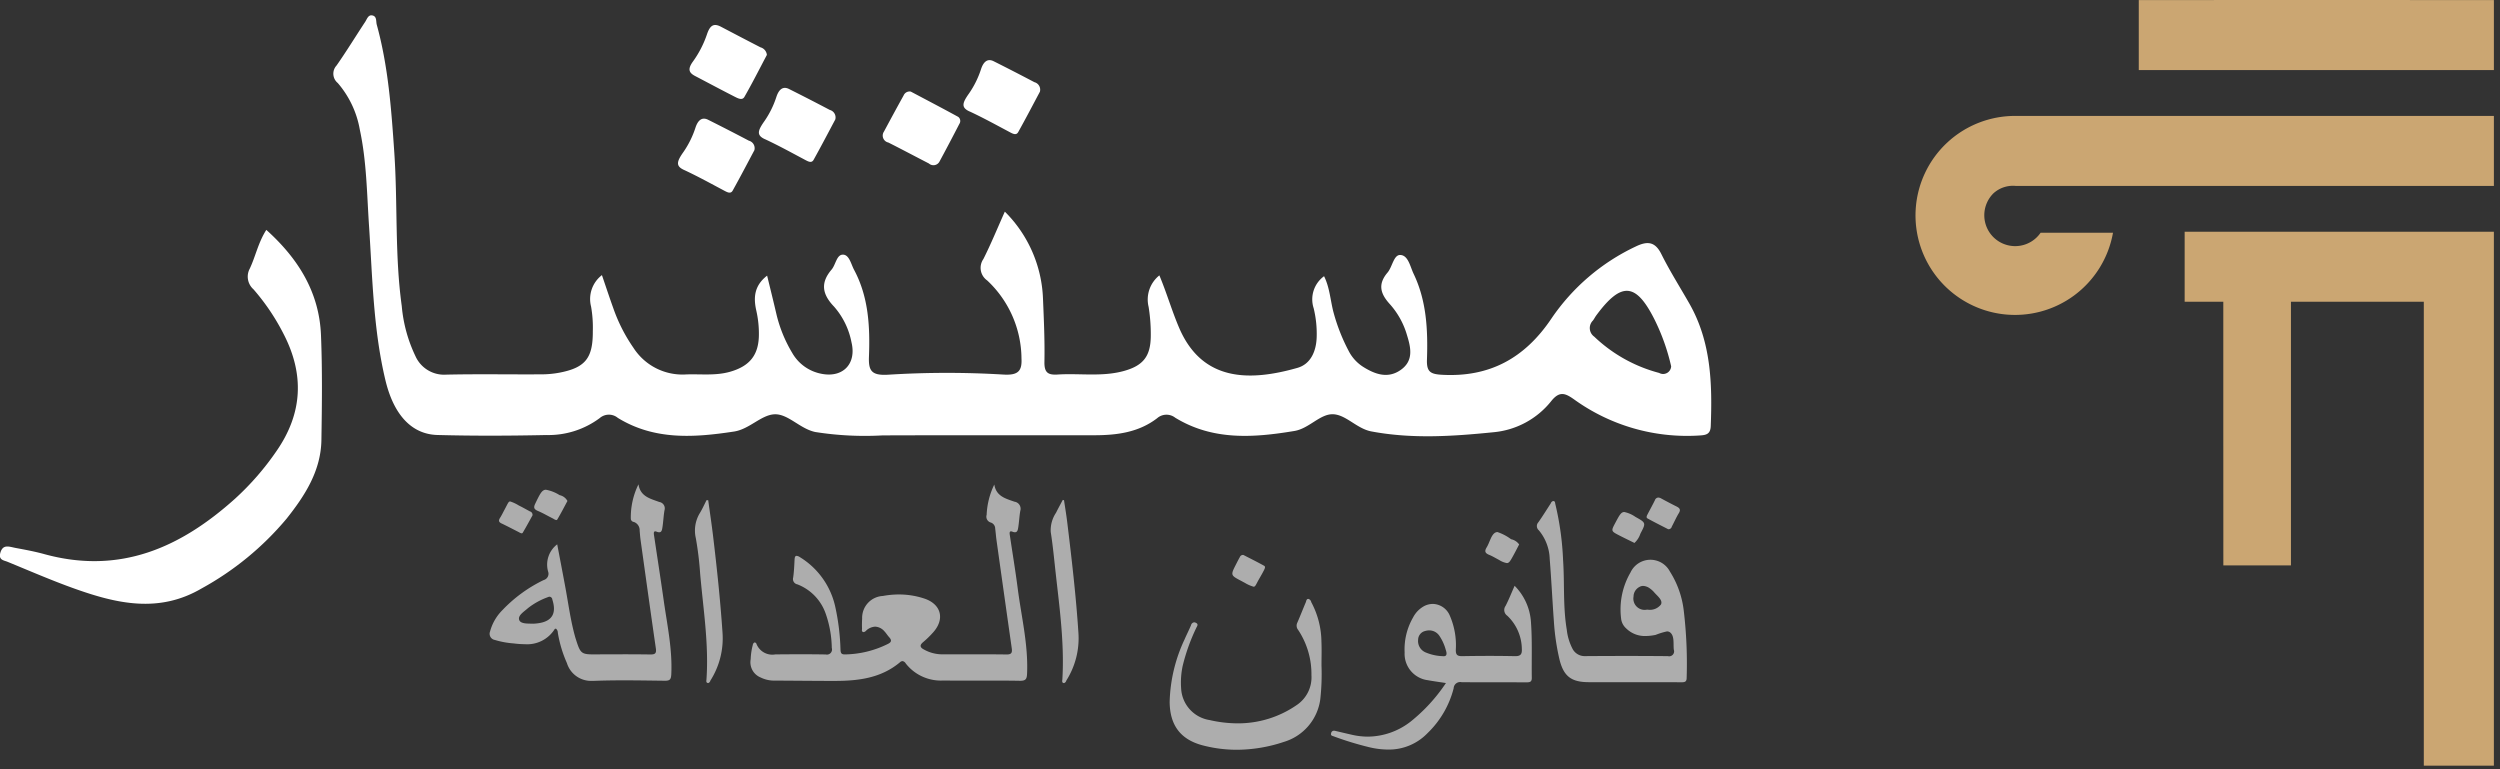
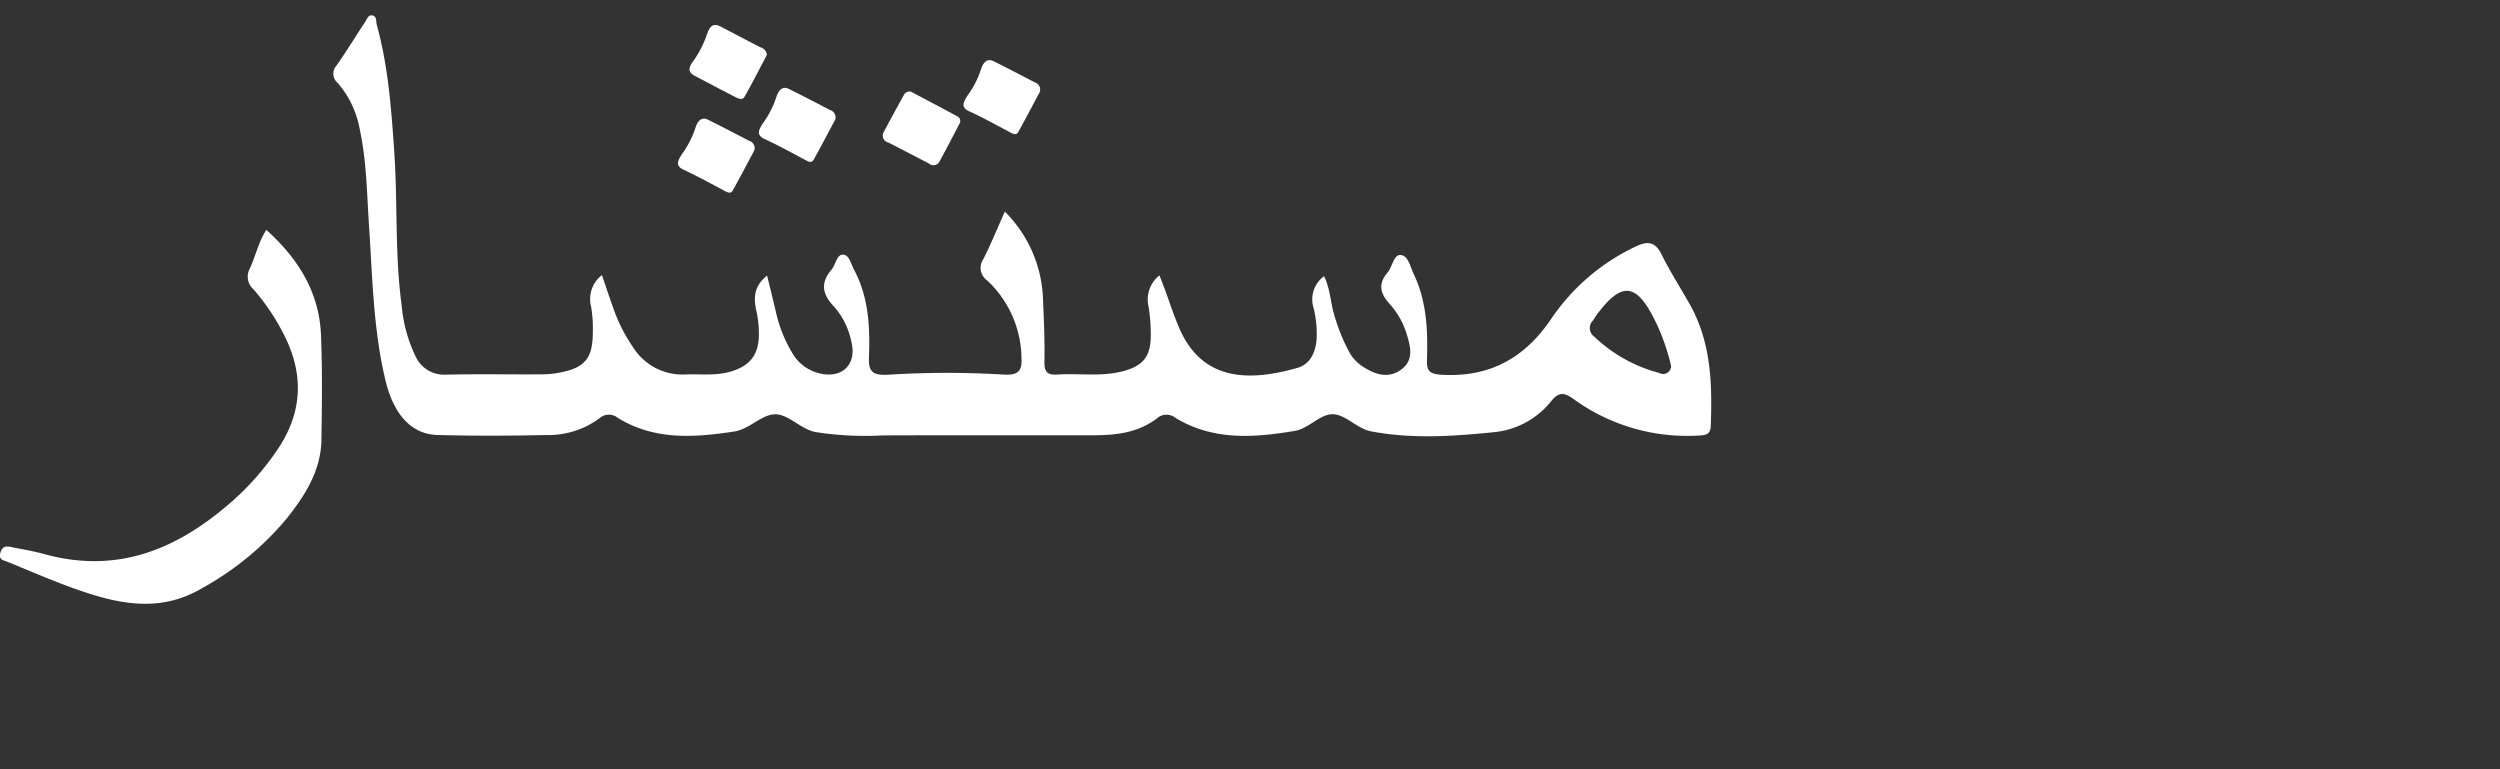
<svg xmlns="http://www.w3.org/2000/svg" id="logo-arbi" width="325" height="100" viewBox="0 0 325 100">
  <rect x="0" y="0" width="325" height="100" fill="#333333" stroke="none" />
  <defs>
    <style> .cls-1, .cls-2 { fill: #ffffff; } .cls-1 { opacity: 0.6; } .cls-3 { fill: #cba672; } </style>
  </defs>
-   <path id="Justice_Law" data-name="Justice Law" class="cls-1" d="M206.608,63.919a9.891,9.891,0,0,0-1,3.95,0.786,0.786,0,0,0,.548,1,0.831,0.831,0,0,1,.564.793c0.064,0.485.1,0.975,0.164,1.459q0.986,7.05,1.989,14.1c0.087,0.6-.065.8-0.669,0.8h-0.032C206.876,86,205.579,86,204.282,86l-1.891,0L200.5,86h-0.782a4.878,4.878,0,0,1-2.3-.647c-0.454-.242-0.551-0.529-0.091-0.917a12.744,12.744,0,0,0,1.358-1.323c1.522-1.733.994-3.651-1.2-4.37a10.483,10.483,0,0,0-3.283-.524,11.491,11.491,0,0,0-2.078.194,2.843,2.843,0,0,0-2.7,2.945,12.725,12.725,0,0,0-.016,1.3c0,0.157-.082.371,0.141,0.442a0.256,0.256,0,0,0,.077.013,0.65,0.65,0,0,0,.353-0.23,1.855,1.855,0,0,1,1.142-.481,1.7,1.7,0,0,1,1.207.618c0.218,0.227.381,0.507,0.594,0.74,0.358,0.391.349,0.652-.173,0.9a12.939,12.939,0,0,1-5.557,1.353h-0.017c-0.447,0-.54-0.161-0.566-0.593a29.5,29.5,0,0,0-.654-5.474,10.1,10.1,0,0,0-4.634-6.584,0.934,0.934,0,0,0-.421-0.165c-0.165,0-.247.148-0.263,0.5-0.037.776-.071,1.557-0.181,2.325a0.7,0.7,0,0,0,.549.882,6.3,6.3,0,0,1,3.7,3.87,14.092,14.092,0,0,1,.772,4.4,0.662,0.662,0,0,1-.786.844h-0.046q-1.62-.027-3.239-0.025-1.572,0-3.144.019h-0.128a2.22,2.22,0,0,1-2.426-1.308,0.332,0.332,0,0,0-.24-0.255,0.365,0.365,0,0,0-.255.311,8.477,8.477,0,0,0-.28,1.876,2.135,2.135,0,0,0,1.31,2.38,3.946,3.946,0,0,0,1.833.4c2.462,0.006,4.924.041,7.386,0.041h0.375c3.058,0,6.031-.348,8.5-2.421a0.54,0.54,0,0,1,.334-0.156,0.615,0.615,0,0,1,.426.317,5.794,5.794,0,0,0,4.828,2.21q1.131,0.008,2.261.007l1.869,0,1.875,0c1.332,0,2.664,0,4,.026h0.051c0.757,0,.856-0.276.885-0.977,0.156-3.749-.749-7.373-1.221-11.046-0.3-2.31-.681-4.608-1.024-6.911-0.033-.218-0.068-0.492.152-0.492a0.529,0.529,0,0,1,.188.044,0.889,0.889,0,0,0,.322.074c0.336,0,.386-0.338.435-0.649,0.112-.708.138-1.431,0.264-2.136a0.922,0.922,0,0,0-.752-1.186c-1.122-.4-2.383-0.688-2.628-2.238m40.82,14.874c-0.254,0-.255.276-0.327,0.446-0.37.873-.714,1.758-1.092,2.628a0.878,0.878,0,0,0,.1.955,10.371,10.371,0,0,1,1.729,5.87,4.351,4.351,0,0,1-1.947,3.921,13.375,13.375,0,0,1-7.646,2.357,16.374,16.374,0,0,1-3.643-.428,4.38,4.38,0,0,1-3.705-4.117,10.409,10.409,0,0,1,.2-2.922,24.977,24.977,0,0,1,1.768-4.943c0.087-.2.338-0.469-0.042-0.657a0.562,0.562,0,0,0-.243-0.067,0.488,0.488,0,0,0-.4.388c-0.257.609-.562,1.2-0.823,1.806A20.19,20.19,0,0,0,229.4,92.19c0.026,3.03,1.414,4.9,4.325,5.653a17.5,17.5,0,0,0,4.411.564,19.462,19.462,0,0,0,6.112-1.022,6.708,6.708,0,0,0,4.731-5.53,29.659,29.659,0,0,0,.159-4.4c0-1.038.037-2.077-.008-3.112a11.111,11.111,0,0,0-1.326-5.132,0.539,0.539,0,0,0-.377-0.422h0M215.5,65.934c-0.288.548-.591,1.088-0.861,1.645a4.086,4.086,0,0,0-.7,2.513c0.229,1.447.381,2.906,0.537,4.364,0.525,4.914,1.269,9.814.977,14.782-0.011.184-.1,0.447,0.175,0.5a0.232,0.232,0,0,0,.046,0,0.468,0.468,0,0,0,.294-0.333,10.267,10.267,0,0,0,1.568-6.244c-0.313-4.793-.872-9.559-1.451-14.325-0.116-.96-0.278-1.915-0.419-2.872l-0.169-.039m-46.3.033c-0.285.556-.54,1.13-0.863,1.664a4.372,4.372,0,0,0-.529,3.292,43.209,43.209,0,0,1,.56,4.62c0.4,4.578,1.143,9.137.818,13.759-0.012.161-.067,0.376,0.158,0.434a0.275,0.275,0,0,0,.068.009,0.425,0.425,0,0,0,.281-0.314,10.238,10.238,0,0,0,1.581-6.241c-0.284-4.189-.725-8.362-1.224-12.529-0.187-1.565-.423-3.124-0.636-4.686l-0.214-.008m102.817,4.15a0.588,0.588,0,0,0-.251.054c-0.562.261-.75,1.286-1.156,1.942-0.315.509-.182,0.757,0.334,0.967,0.449,0.182.866,0.444,1.3,0.668a2.761,2.761,0,0,0,.992.4c0.3,0,.456-0.284.832-0.964,0.263-.476.508-0.962,0.769-1.459a1.732,1.732,0,0,0-1.049-.68,6.343,6.343,0,0,0-1.769-.929m-33.09,2.973a0.433,0.433,0,0,0-.4.275c-0.171.3-.326,0.607-0.483,0.914-0.742,1.451-.741,1.451.666,2.189,0.152,0.08.3,0.168,0.455,0.243a4.584,4.584,0,0,0,1.151.51c0.245,0,.308-0.311.734-1.045,0.215-.372.432-0.745,0.623-1.13,0.085-.17.22-0.43,0.005-0.549-0.9-.5-1.828-0.958-2.693-1.405l-0.057,0m-95.266-6.956c-0.226,0-.311.3-0.725,1.064-0.191.353-.363,0.718-0.577,1.057s-0.217.55,0.184,0.739c0.776,0.367,1.535.771,2.3,1.158a0.847,0.847,0,0,0,.319.129,0.157,0.157,0,0,0,.142-0.087c0.454-.761.873-1.544,1.264-2.246a0.46,0.46,0,0,0-.339-0.522c-0.479-.258-0.952-0.53-1.441-0.768a5.061,5.061,0,0,0-1.128-.526m4.671-1.522c-0.535,0-.786.529-1.4,1.8-0.248.509-.18,0.74,0.344,0.961,0.683,0.287,1.325.673,1.992,1a1.133,1.133,0,0,0,.39.185,0.162,0.162,0,0,0,.143-0.09c0.469-.782.883-1.6,1.312-2.392a1.506,1.506,0,0,0-1.014-.758,5.009,5.009,0,0,0-1.764-.7M288.5,67.5c-0.416,0-.638.418-1.16,1.4-0.575,1.078-.577,1.083.528,1.652,0.635,0.327,1.28.636,1.954,0.97a2.8,2.8,0,0,0,.77-1.2c0.747-1.414.743-1.417-.64-2.187A3.893,3.893,0,0,0,288.5,67.5m4.418-1.881a0.493,0.493,0,0,0-.435.346c-0.3.616-.635,1.216-0.952,1.825-0.093.179-.222,0.427-0.011,0.543,0.9,0.5,1.82.953,2.683,1.4a0.593,0.593,0,0,0,.083.006,0.447,0.447,0,0,0,.395-0.35c0.31-.579.572-1.188,0.913-1.747,0.283-.462.088-0.665-0.3-0.861q-1-.5-1.974-1.032a0.883,0.883,0,0,0-.4-0.129m-146.245,16.4c-0.618-.027-1.62.06-1.827-0.468-0.237-.6.639-1.108,1.138-1.562a9.232,9.232,0,0,1,2.546-1.409,0.678,0.678,0,0,1,.27-0.073,0.407,0.407,0,0,1,.347.379c0.768,2.4-.694,3.054-2.474,3.132M160.344,63.9a9.751,9.751,0,0,0-.994,4.5,0.45,0.45,0,0,0,.4.393,1.134,1.134,0,0,1,.749,1.141c0.038,0.4.064,0.8,0.12,1.2,0.656,4.7,1.308,9.4,1.987,14.1,0.09,0.619-.085.785-0.666,0.785H161.9q-1.857-.023-3.715-0.022-1.722,0-3.442.013h-0.223c-1.571,0-1.737-.16-2.262-1.807-0.053-.164-0.106-0.328-0.152-0.494-0.583-2.081-.862-4.223-1.253-6.343-0.345-1.874-.708-3.745-1.072-5.664a3.312,3.312,0,0,0-1.189,3.516,0.852,0.852,0,0,1-.573,1.129,18.388,18.388,0,0,0-5.339,3.885,6.193,6.193,0,0,0-1.629,2.8,0.814,0.814,0,0,0,.625,1.1,11.353,11.353,0,0,0,2.45.451,11.8,11.8,0,0,0,1.438.1,4.218,4.218,0,0,0,3.9-1.977,0.311,0.311,0,0,1,.156-0.041,0.67,0.67,0,0,1,.24.527,16.275,16.275,0,0,0,1.185,3.951,3.279,3.279,0,0,0,3.215,2.31c0.067,0,.136,0,0.206,0,1.318-.053,2.639-0.071,3.96-0.071,1.782,0,3.566.032,5.348,0.052h0.037c0.613,0,.765-0.178.8-0.813,0.161-3.283-.541-6.47-0.993-9.684-0.4-2.818-.837-5.629-1.256-8.443-0.033-.222-0.053-0.48.163-0.48a0.538,0.538,0,0,1,.194.047,0.87,0.87,0,0,0,.318.075c0.343,0,.378-0.366.426-0.665,0.118-.736.136-1.489,0.271-2.221a0.838,0.838,0,0,0-.694-1.056c-1.142-.431-2.446-0.693-2.694-2.29m131.089,16.29a1.465,1.465,0,0,1-1.732-1.695,1.428,1.428,0,0,1,.764-1.258,0.975,0.975,0,0,1,.491-0.135,1.611,1.611,0,0,1,.875.331,2.989,2.989,0,0,1,.569.52c0.407,0.47,1.132,1,.872,1.557a1.8,1.8,0,0,1-1.7.683l-0.135,0h-0.008M279.272,66.064a0.468,0.468,0,0,0-.325.306c-0.532.821-1.047,1.653-1.608,2.454a0.723,0.723,0,0,0,.054,1.053,6.1,6.1,0,0,1,1.414,3.729c0.218,2.7.343,5.4,0.542,8.1a29.867,29.867,0,0,0,.725,4.95c0.539,2.19,1.526,2.957,3.784,2.964q1.1,0,2.206,0h6.779q1.545,0,3.088.012h0.035c0.431,0,.648-0.084.644-0.6a58.049,58.049,0,0,0-.378-8.707,12.08,12.08,0,0,0-1.8-5.088,2.858,2.858,0,0,0-5.12.118,9.553,9.553,0,0,0-1.226,5.981,1.993,1.993,0,0,0,.651,1.284,3.451,3.451,0,0,0,2.525,1,6.618,6.618,0,0,0,1.325-.15,8.883,8.883,0,0,1,1.465-.449,0.655,0.655,0,0,1,.485.2c0.494,0.493.323,1.417,0.4,2.162a0.646,0.646,0,0,1-.774.853h-0.025q-2.711-.024-5.421-0.023-2.637,0-5.276.02h-0.021a1.774,1.774,0,0,1-1.66-.975,7.038,7.038,0,0,1-.736-2.462c-0.506-3-.272-6.032-0.48-9.046a37.662,37.662,0,0,0-1-7.251c-0.043-.162-0.012-0.383-0.222-0.42a0.264,0.264,0,0,0-.046,0m-14.258,20.17a1.067,1.067,0,0,1-.137-0.01,6.168,6.168,0,0,1-2.182-.477,1.6,1.6,0,0,1-1-1.652,1.186,1.186,0,0,1,.9-1.139,1.962,1.962,0,0,1,.554-0.085,1.6,1.6,0,0,1,1.288.674,6.033,6.033,0,0,1,.854,1.866c0.2,0.574.094,0.823-.276,0.823m9.228-9.166c-0.417.943-.754,1.8-1.175,2.619a0.9,0.9,0,0,0,.21,1.273,6.035,6.035,0,0,1,1.9,4.3c0.041,0.665-.126.964-0.84,0.964h-0.057q-1.668-.035-3.337-0.034-1.74,0-3.48.033H267.4c-0.617,0-.818-0.176-0.8-0.851a9.607,9.607,0,0,0-.766-4.382,2.46,2.46,0,0,0-2.215-1.557,2.522,2.522,0,0,0-1.074.25,3.511,3.511,0,0,0-1.5,1.506,8.293,8.293,0,0,0-1.1,4.551,3.46,3.46,0,0,0,3.026,3.611c0.749,0.136,1.5.236,2.345,0.366a22.077,22.077,0,0,1-4.573,5,9.164,9.164,0,0,1-5.562,1.969,9.341,9.341,0,0,1-2.071-.239c-0.727-.165-1.452-0.338-2.178-0.508a0.755,0.755,0,0,0-.171-0.022,0.36,0.36,0,0,0-.363.3c-0.108.338,0.112,0.353,0.345,0.437a40.641,40.641,0,0,0,4.69,1.427,10.611,10.611,0,0,0,2.353.284,6.957,6.957,0,0,0,5.142-2.139,12.313,12.313,0,0,0,3.39-5.819,0.85,0.85,0,0,1,1.032-.8h0.062c1.273,0.011,2.546.013,3.819,0.013h1.592q1.48,0,2.959.006h0.027c0.423,0,.676-0.058.668-0.588-0.036-2.449.07-4.9-.115-7.346a7.345,7.345,0,0,0-2.128-4.626" transform="translate(-77.344 -0.938)" />
  <path id="Counselr" class="cls-2" d="M296.96,40.4c-1.221-2.14-2.544-4.23-3.641-6.432-0.842-1.69-1.875-1.691-3.359-.971a27.321,27.321,0,0,0-10.951,9.381c-3.426,5.087-7.978,7.616-14.161,7.284-1.515-.081-2.058-0.351-2-1.975,0.13-3.81-.037-7.62-1.734-11.154-0.447-.93-0.7-2.421-1.742-2.448-0.851-.022-1.022,1.55-1.649,2.287-1.306,1.535-.92,2.78.331,4.138a10.36,10.36,0,0,1,2.2,4c0.522,1.68.864,3.336-.82,4.52-1.658,1.166-3.321.572-4.853-.384a5.314,5.314,0,0,1-1.884-2.036,24.243,24.243,0,0,1-1.98-5.006c-0.424-1.563-.49-3.237-1.244-4.761a3.723,3.723,0,0,0-1.353,4.164,14.019,14.019,0,0,1,.393,3.764c-0.054,1.762-.737,3.485-2.5,3.989-6.162,1.759-12.376,1.836-15.391-5.229-0.943-2.209-1.608-4.527-2.56-6.794a4.015,4.015,0,0,0-1.4,4.086,22.247,22.247,0,0,1,.284,3.781c-0.018,2.673-1,3.888-3.567,4.58-2.819.759-5.705,0.26-8.553,0.444-1.281.083-1.731-.285-1.706-1.647,0.052-2.732-.071-5.47-0.187-8.2a16.811,16.811,0,0,0-4.961-11.33c-0.969,2.166-1.8,4.2-2.787,6.16a2,2,0,0,0,.492,2.785,14.027,14.027,0,0,1,4.46,10.151c0.088,1.655-.465,2.208-2.405,2.081a122.274,122.274,0,0,0-14.954.024c-2.153.122-2.539-.533-2.47-2.336,0.148-3.881-.036-7.75-1.929-11.291-0.4-.743-0.625-1.973-1.452-1.983s-0.935,1.309-1.479,1.945c-1.488,1.743-1.207,3.224.337,4.827a9.858,9.858,0,0,1,2.254,4.631c0.673,2.788-1.119,4.649-3.924,4.081a5.563,5.563,0,0,1-3.791-2.726,17.733,17.733,0,0,1-2.034-4.976c-0.389-1.668-.8-3.33-1.221-5.055-1.679,1.306-1.8,2.847-1.394,4.6a13.505,13.505,0,0,1,.326,2.975c0.013,2.7-1.152,4.185-3.758,4.926-1.9.54-3.841,0.27-5.766,0.348a7.571,7.571,0,0,1-6.793-3.479,21.281,21.281,0,0,1-2.616-5.151c-0.5-1.385-.961-2.788-1.473-4.286a3.916,3.916,0,0,0-1.411,4.09,15.752,15.752,0,0,1,.226,3.189c0.023,3.5-.956,4.748-4.315,5.4a12.646,12.646,0,0,1-2.333.221c-4.137.027-8.276-.056-12.411,0.039a4.082,4.082,0,0,1-4-2.408,18.86,18.86,0,0,1-1.779-6.512c-0.917-6.624-.517-13.314-0.97-19.966-0.382-5.6-.782-11.168-2.277-16.6-0.12-.432.03-1.047-0.527-1.2-0.584-.157-0.737.455-0.976,0.817-1.248,1.891-2.429,3.827-3.727,5.683a1.564,1.564,0,0,0,.157,2.273,12.6,12.6,0,0,1,2.868,6.066c0.889,4.132.918,8.341,1.2,12.53,0.445,6.715.552,13.465,2.134,20.063,1.057,4.4,3.346,7.005,6.755,7.1,4.722,0.126,9.452.108,14.175,0.005a11.158,11.158,0,0,0,6.92-2.2,1.821,1.821,0,0,1,2.36-.026c4.755,2.92,9.9,2.566,15.1,1.773,1.986-.3,3.492-2.122,5.207-2.239,1.792-.122,3.343,1.881,5.364,2.3a41.306,41.306,0,0,0,8.736.44c9.19-.037,18.381,0,27.57-0.02,2.9-.005,5.724-0.367,8.126-2.21a1.844,1.844,0,0,1,2.358-.068c4.888,2.985,10.155,2.61,15.492,1.722,1.908-.317,3.312-2.206,4.99-2.175,1.693,0.03,3.111,1.874,5.007,2.232,5.294,1,10.591.641,15.887,0.107a10.852,10.852,0,0,0,7.529-4.079c1.058-1.3,1.8-1,2.942-.19a25.105,25.105,0,0,0,16.362,4.688c0.853-.049,1.366-0.2,1.407-1.208C299.949,50.822,299.8,45.38,296.96,40.4Zm-3.918,9.021a19.388,19.388,0,0,1-8.448-4.718,1.371,1.371,0,0,1-.177-2.087c0.165-.208.279-0.455,0.437-0.669,3.253-4.41,5.151-4.285,7.566.505a27,27,0,0,1,2.174,6.105A1.044,1.044,0,0,1,293.042,49.423Zm-181.075-18.6c-1.054,1.638-1.393,3.43-2.151,5.032a2.2,2.2,0,0,0,.484,2.7,28.371,28.371,0,0,1,3.9,5.782c2.743,5.29,2.485,10.364-.935,15.274a35.495,35.495,0,0,1-5.372,6.167c-7.033,6.316-14.94,9.912-24.821,7.189-1.21-.334-2.446-0.56-3.68-0.791-0.865-.162-1.666-0.534-2,0.615-0.274.957,0.449,0.986,0.938,1.187,2.891,1.187,5.761,2.435,8.7,3.483,5.487,1.957,10.967,3.232,16.521-.022A38.59,38.59,0,0,0,114.6,68.366c2.383-3,4.464-6.215,4.527-10.233,0.071-4.539.129-9.085-.055-13.618C118.851,38.942,116.128,34.567,111.967,30.823Zm80.854-11.359c1.771,0.891,3.52,1.824,5.282,2.731a0.888,0.888,0,0,0,1.372-.246q1.319-2.444,2.591-4.914a0.665,0.665,0,0,0-.152-0.9c-2.087-1.142-4.195-2.243-6.17-3.289a0.842,0.842,0,0,0-.928.5c-0.869,1.563-1.718,3.137-2.564,4.712A0.92,0.92,0,0,0,192.821,19.464Zm-25.084-8.628c1.7,0.892,3.4,1.8,5.112,2.674,0.4,0.2.981,0.525,1.266,0.029,1.024-1.782,1.949-3.621,2.923-5.461a1.134,1.134,0,0,0-.827-0.984c-1.712-.878-3.415-1.772-5.117-2.666-0.866-.455-1.4-0.317-1.826.921a13.326,13.326,0,0,1-1.825,3.567C166.651,9.99,166.967,10.433,167.737,10.836Zm-1.482,12.191c1.8,0.835,3.543,1.8,5.3,2.732,0.381,0.2.791,0.4,1.038-.043,1-1.793,1.949-3.616,2.82-5.247a1.007,1.007,0,0,0-.714-1.238q-2.634-1.388-5.3-2.721c-0.8-.4-1.319.062-1.636,1a12.069,12.069,0,0,1-1.558,3.17C165.3,21.952,165.172,22.524,166.255,23.026Zm10.519-4c1.8,0.835,3.543,1.8,5.3,2.733,0.381,0.2.791,0.4,1.038-.043,1-1.793,1.949-3.616,2.82-5.247a1.007,1.007,0,0,0-.714-1.238q-2.634-1.388-5.3-2.722c-0.8-.4-1.318.062-1.635,1a12.047,12.047,0,0,1-1.559,3.17C175.816,17.956,175.691,18.527,176.774,19.03Zm26.6-3.607c1.8,0.835,3.543,1.8,5.3,2.732,0.381,0.2.791,0.4,1.038-.043,1-1.793,1.949-3.616,2.82-5.247a1.006,1.006,0,0,0-.715-1.238q-2.633-1.388-5.294-2.722c-0.8-.4-1.319.063-1.636,1a12.038,12.038,0,0,1-1.558,3.17C202.413,14.348,202.288,14.92,203.371,15.423Z" transform="translate(-77.344 -0.938)" />
-   <path id="icon" class="cls-3" d="M401.549,0.949Q390.005,0.94,378.466.94t-23.082.008v9.1h46.165v-9.1Zm0,15.059H339.368a12.935,12.935,0,1,0,12.666,15.182h-9.408a4.013,4.013,0,1,1-6.136-5.118,3.769,3.769,0,0,1,2.878-.966h62.181v-9.1Zm-40.2,15.059v9.1h5.025c0,18.615,0,15.661.006,34.276h8.787V40.164h17.272v60.314h9.108V31.066h-40.2Z" transform="translate(-77.344 -0.938)" />
</svg>